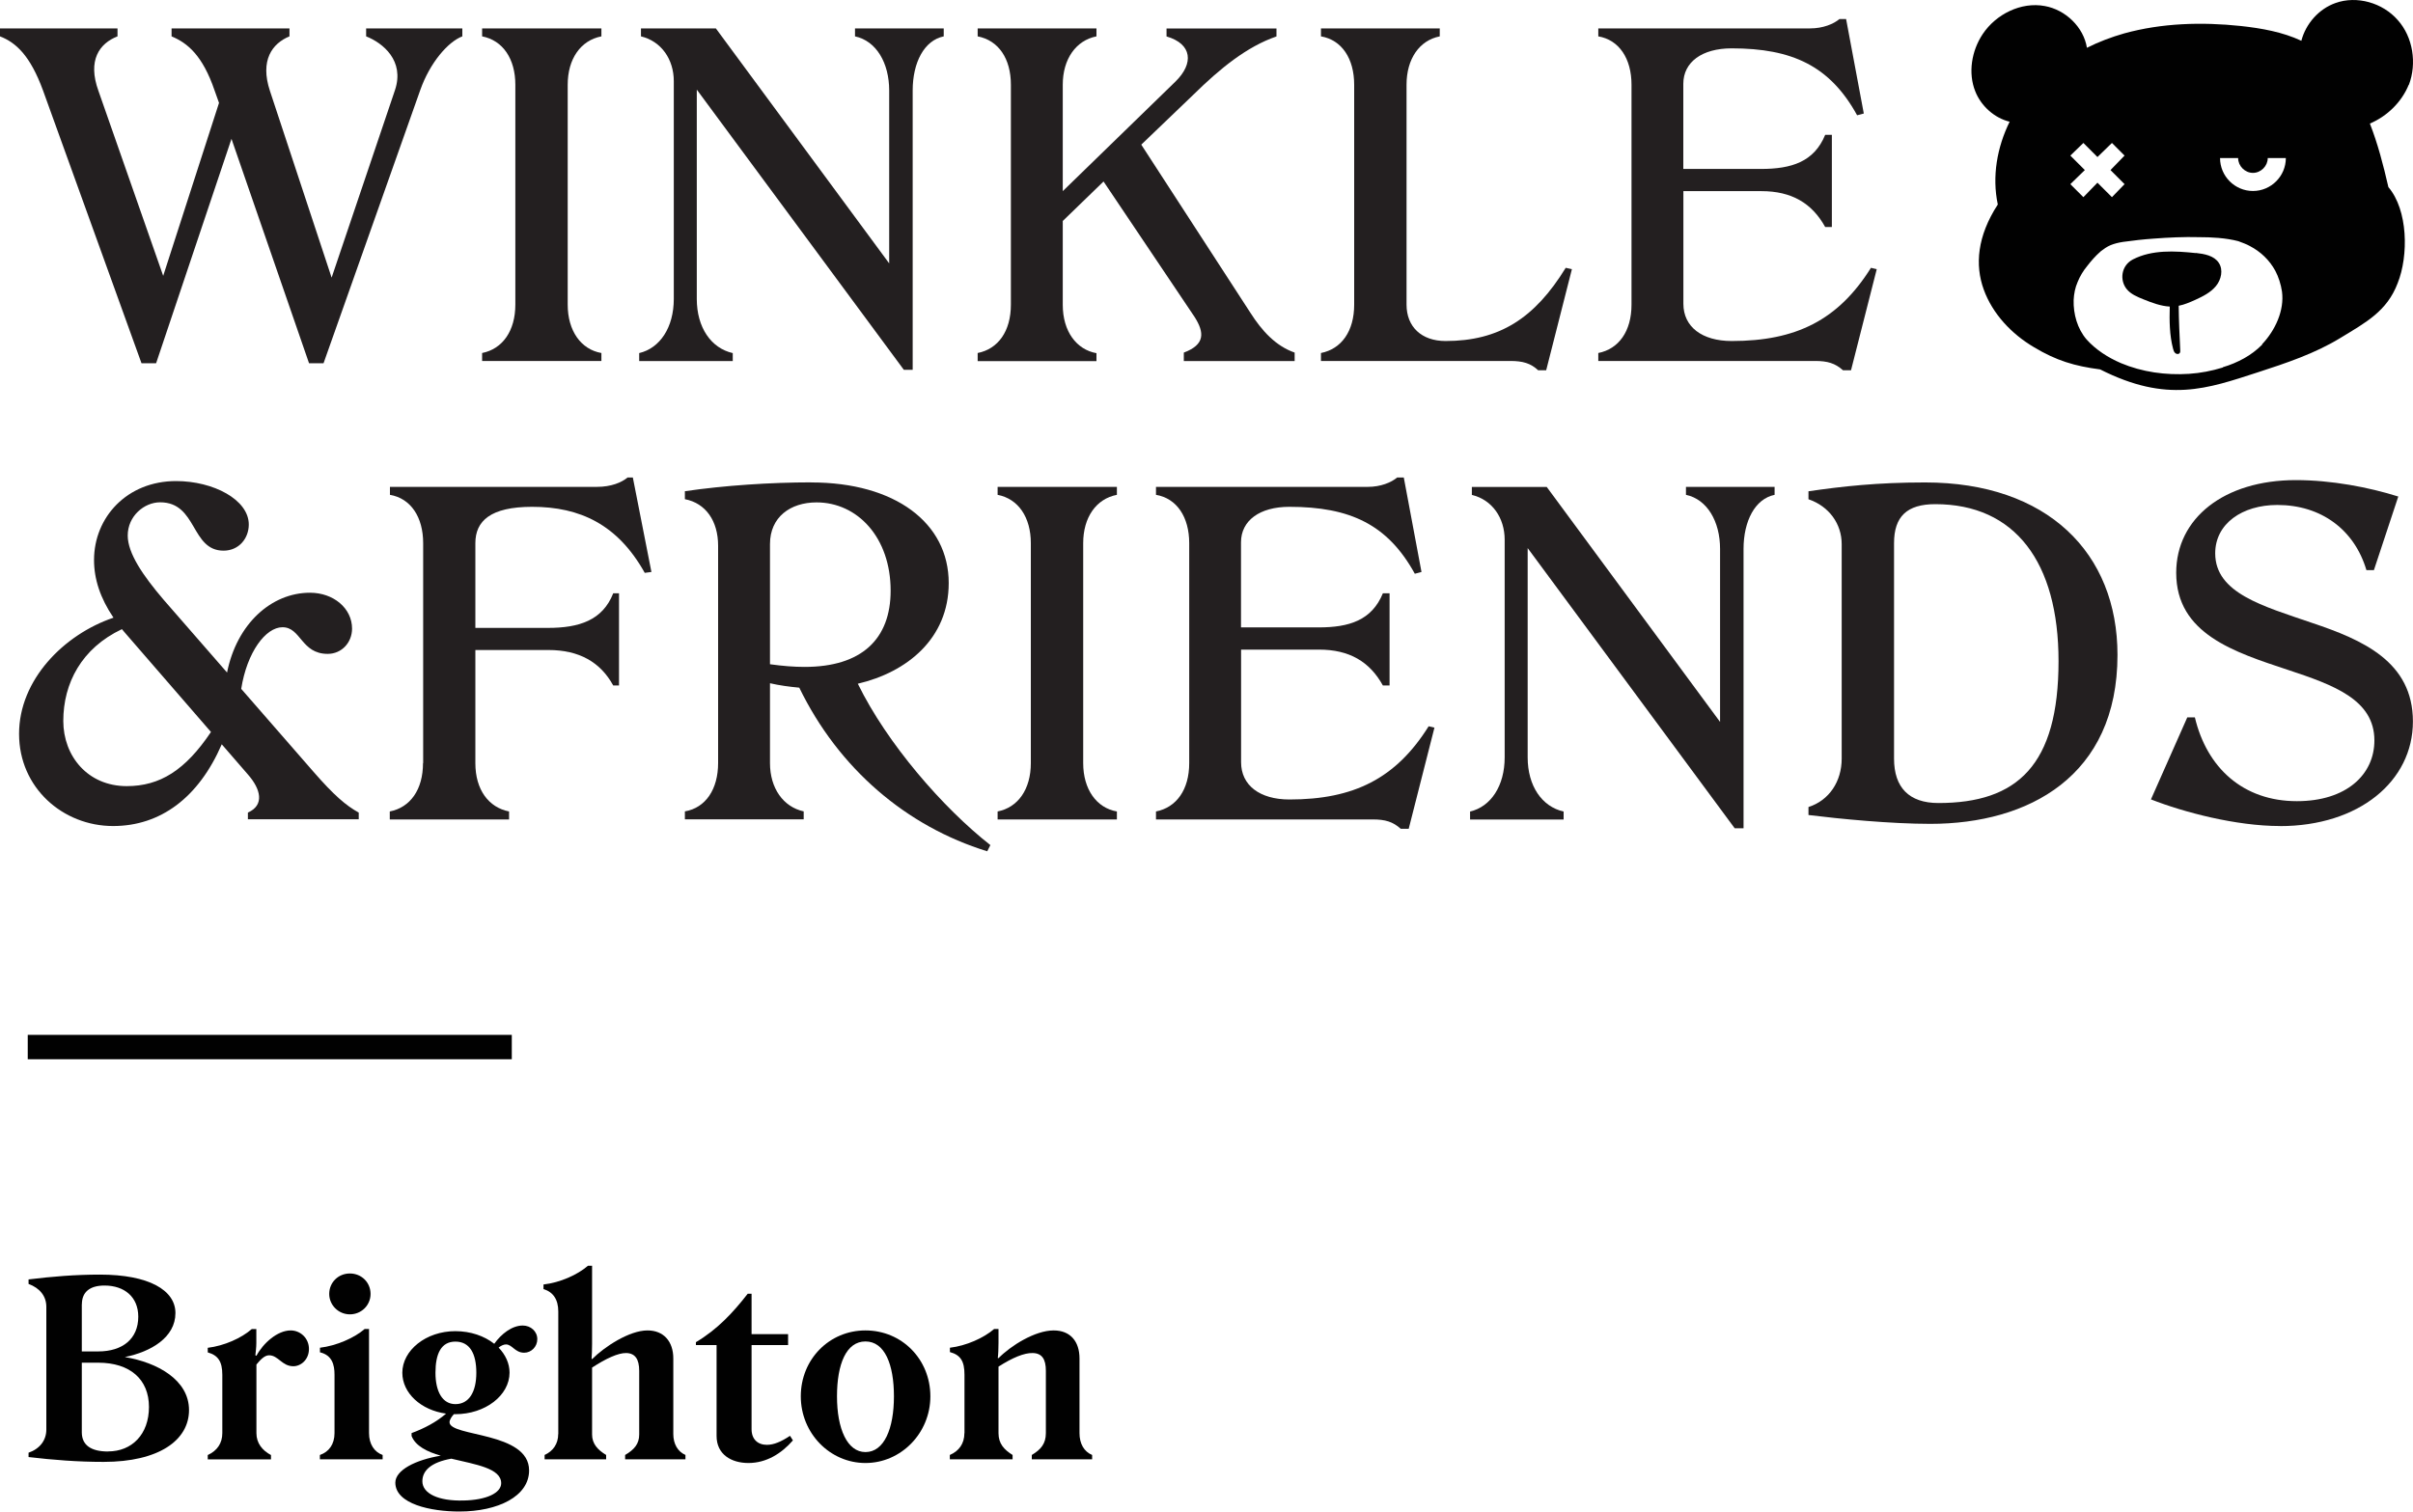
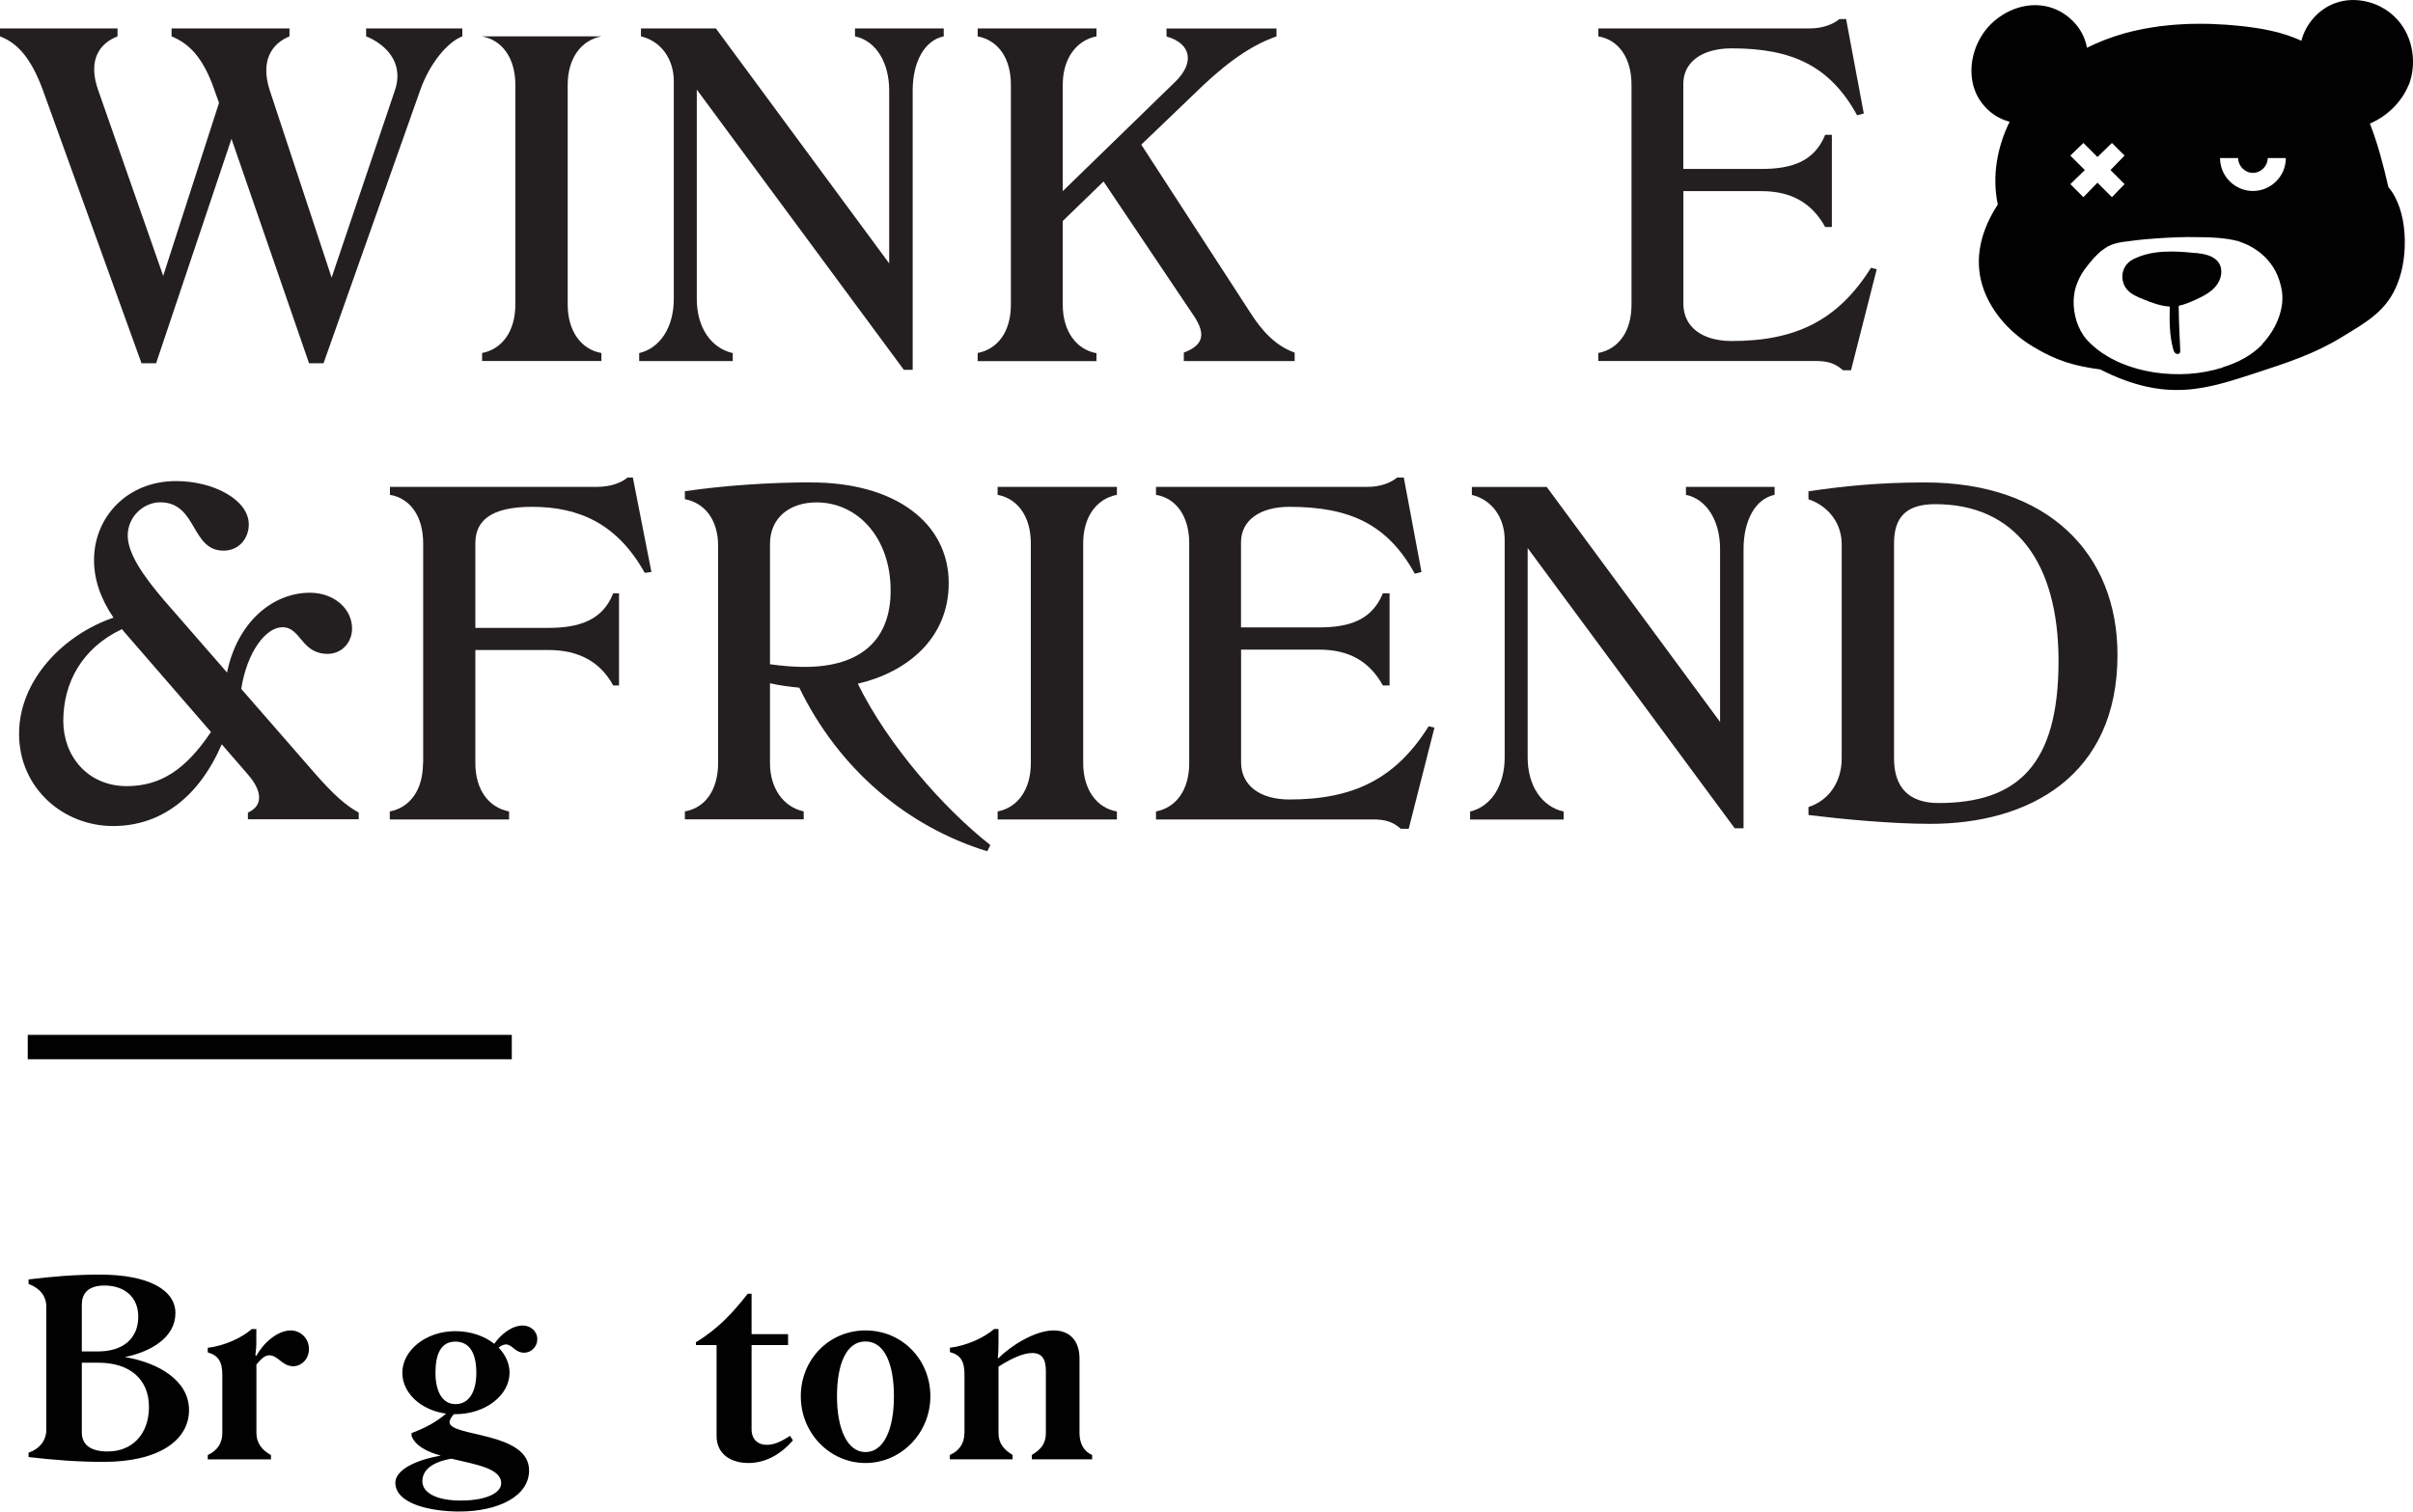
<svg xmlns="http://www.w3.org/2000/svg" fill="none" height="100%" overflow="visible" preserveAspectRatio="none" style="display: block;" viewBox="0 0 225 141" width="100%">
  <g clip-path="url(#clip0_0_179)" id="logo">
    <g id="artwork">
      <g id="Group">
        <g id="Group_2">
          <g id="Group_3">
            <path d="M30.18 33.879H28.815L21.585 12.951L14.557 33.879H13.193L4.013 8.442C2.812 5.17 1.485 3.969 0 3.392V2.649H10.957V3.392C9.262 4.052 8.145 5.628 9.18 8.479L15.217 25.73L20.422 9.597L20.01 8.442C18.892 5.17 17.49 4.014 15.998 3.392V2.649H26.992V3.392C25.38 4.052 24.225 5.628 25.17 8.479L30.922 25.895L36.833 8.397C37.74 5.665 35.715 4.014 34.14 3.392V2.649H43.11V3.392C41.79 3.887 40.095 5.83 39.188 8.397L30.172 33.871L30.18 33.879Z" fill="#231F20" id="Vector" />
-             <path d="M44.955 33.669V32.926C46.86 32.551 48.053 30.855 48.053 28.416V7.901C48.053 5.5 46.898 3.767 44.955 3.392V2.649H56.078V3.392C54.135 3.767 52.935 5.5 52.935 7.901V28.416C52.935 30.855 54.172 32.596 56.078 32.926V33.669H44.955Z" fill="#231F20" id="Vector_2" />
+             <path d="M44.955 33.669V32.926C46.86 32.551 48.053 30.855 48.053 28.416V7.901C48.053 5.5 46.898 3.767 44.955 3.392H56.078V3.392C54.135 3.767 52.935 5.5 52.935 7.901V28.416C52.935 30.855 54.172 32.596 56.078 32.926V33.669H44.955Z" fill="#231F20" id="Vector_2" />
            <path d="M84.278 34.494L64.972 8.359V27.883C64.972 30.532 66.293 32.475 68.325 32.933V33.676H59.602V32.933C61.545 32.475 62.828 30.532 62.828 27.883V7.571C62.828 5.545 61.672 3.849 59.767 3.392V2.649H66.75L82.912 24.567V8.442C82.912 5.875 81.713 3.812 79.725 3.392V2.649H87.998V3.392C86.175 3.767 85.103 5.83 85.103 8.442V34.494H84.278Z" fill="#231F20" id="Vector_3" />
            <path d="M91.162 33.669V32.926C93.067 32.551 94.26 30.9 94.26 28.416V7.901C94.26 5.463 93.105 3.767 91.162 3.392V2.649H102.24V3.392C100.335 3.767 99.097 5.5 99.097 7.901V17.828L109.598 7.616C111.338 5.92 111.173 4.097 108.773 3.399V2.656H119.025V3.399C116.258 4.352 113.775 6.378 111.293 8.817L106.418 13.492L116.588 29.166C117.668 30.862 118.943 32.265 120.72 32.888V33.676H110.385V32.888C112.372 32.145 112.328 31.027 111.375 29.542L102.9 16.928L99.097 20.612V28.431C99.097 30.915 100.38 32.611 102.24 32.941V33.684H91.162V33.669Z" fill="#231F20" id="Vector_4" />
-             <path d="M123.173 33.669V32.926C125.078 32.551 126.27 30.9 126.27 28.416V7.901C126.27 5.463 125.115 3.722 123.173 3.392V2.649H134.25V3.392C132.345 3.767 131.153 5.5 131.153 7.901V28.416C131.153 30.487 132.555 31.808 134.79 31.808C139.793 31.808 143.1 29.699 145.995 24.98L146.572 25.107L144.173 34.539H143.43C142.725 33.879 141.983 33.669 140.828 33.669H123.173Z" fill="#231F20" id="Vector_5" />
            <path d="M168.787 2.649C169.987 2.649 170.977 2.236 171.517 1.778H172.14L173.79 10.588L173.167 10.753C170.64 6.16 167.13 4.51 161.467 4.51C158.7 4.51 156.96 5.793 156.96 7.819V15.758H164.197C167.047 15.758 169.155 15.097 170.19 12.576H170.812V21.175H170.19C168.952 18.939 167.048 17.828 164.243 17.828H156.967V28.334C156.967 30.487 158.707 31.808 161.475 31.808C167.467 31.808 171.397 29.864 174.457 24.98L174.997 25.107L172.597 34.539H171.855C171.112 33.879 170.407 33.669 169.252 33.669H149.033V32.926C150.938 32.551 152.13 30.9 152.13 28.416V7.901C152.13 5.463 150.975 3.722 149.033 3.392V2.649H168.795H168.787Z" fill="#231F20" id="Vector_6" />
            <path d="M20.67 69.438C18.517 74.398 14.963 77.047 10.545 77.047C5.872 77.047 1.778 73.49 1.778 68.448C1.778 63.405 5.955 59.181 10.582 57.613C9.345 55.789 8.768 54.011 8.768 52.233C8.768 48.263 11.828 44.871 16.418 44.871C19.89 44.871 23.198 46.605 23.198 48.923C23.198 50.206 22.29 51.362 20.843 51.362C17.782 51.362 18.405 46.852 14.932 46.852C13.447 46.852 11.91 48.136 11.91 49.951C11.91 51.602 13.32 53.673 15.262 55.947L21.172 62.73C22.08 58.183 25.305 55.286 28.905 55.286C31.095 55.286 32.828 56.735 32.828 58.633C32.828 59.916 31.875 60.989 30.555 60.989C28.073 60.989 28.073 58.505 26.34 58.505C24.773 58.505 23.032 60.824 22.492 64.253L29.235 71.99C31.14 74.18 32.258 75.133 33.45 75.794V76.417H23.115V75.794C24.69 75.088 24.315 73.603 23.115 72.237L20.677 69.423L20.67 69.438ZM11.363 58.686C7.605 60.464 5.902 63.728 5.902 67.247C5.902 70.519 8.175 73.325 11.82 73.325C14.918 73.325 17.28 71.839 19.672 68.275L11.61 58.971C11.527 58.888 11.445 58.761 11.363 58.678V58.686Z" fill="#231F20" id="Vector_7" />
            <path d="M39.458 71.179V50.664C39.458 48.226 38.303 46.485 36.36 46.155V45.412H55.665C56.985 45.412 57.975 44.999 58.515 44.541H59.01L60.742 53.35L60.12 53.433C57.6 48.923 54.083 47.273 49.62 47.273C45.735 47.273 44.325 48.593 44.325 50.664V58.566H51.105C54 58.566 56.19 57.86 57.18 55.339H57.72V63.938H57.18C55.98 61.747 53.992 60.629 51.142 60.629H44.325V71.179C44.325 73.663 45.562 75.314 47.468 75.689V76.432H36.345V75.689C38.25 75.314 39.443 73.663 39.443 71.179H39.458Z" fill="#231F20" id="Vector_8" />
            <path d="M75.645 44.999C83.46 44.999 88.463 48.766 88.463 54.386C88.463 59.556 84.578 62.7 79.987 63.773C82.718 69.356 87.922 75.351 92.347 78.825L92.055 79.403C84.532 77.084 78.21 71.712 74.528 64.141C73.62 64.058 72.668 63.931 71.797 63.728V71.172C71.797 73.528 73.043 75.269 74.94 75.681V76.424H63.862V75.681C65.805 75.351 66.96 73.61 66.96 71.172V50.904C66.96 48.586 65.805 46.935 63.862 46.56V45.817C67.545 45.277 71.888 44.992 75.645 44.992V44.999ZM71.797 61.957C72.998 62.122 74.032 62.205 75.022 62.205C80.355 62.205 83.047 59.601 83.047 55.091C83.047 50.124 79.95 46.86 76.14 46.86C73.703 46.86 71.797 48.226 71.797 50.747V61.957Z" fill="#231F20" id="Vector_9" />
            <path d="M93.022 76.432V75.689C94.927 75.314 96.12 73.618 96.12 71.179V50.664C96.12 48.263 94.965 46.53 93.022 46.155V45.412H104.145V46.155C102.203 46.53 101.002 48.263 101.002 50.664V71.179C101.002 73.618 102.24 75.359 104.145 75.689V76.432H93.022Z" fill="#231F20" id="Vector_10" />
            <path d="M127.545 45.412C128.745 45.412 129.735 44.999 130.275 44.541H130.897L132.547 53.35L131.925 53.516C129.397 48.923 125.888 47.273 120.225 47.273C117.458 47.273 115.717 48.556 115.717 50.582V58.52H122.955C125.805 58.52 127.912 57.86 128.947 55.339H129.57V63.938H128.947C127.71 61.702 125.805 60.592 123 60.592H115.725V71.097C115.725 73.25 117.465 74.571 120.232 74.571C126.225 74.571 130.155 72.627 133.215 67.742L133.755 67.87L131.355 77.302H130.612C129.87 76.642 129.165 76.432 128.01 76.432H107.79V75.689C109.695 75.314 110.888 73.663 110.888 71.179V50.664C110.888 48.226 109.733 46.485 107.79 46.155V45.412H127.553H127.545Z" fill="#231F20" id="Vector_11" />
            <path d="M161.752 77.257L142.447 51.122V70.646C142.447 73.295 143.767 75.239 145.8 75.696V76.439H137.077V75.696C139.02 75.239 140.303 73.295 140.303 70.646V50.342C140.303 48.316 139.148 46.62 137.243 46.162V45.419H144.225L160.388 67.337V51.205C160.388 48.638 159.187 46.575 157.207 46.155V45.412H165.472V46.155C163.65 46.53 162.577 48.593 162.577 51.205V77.257H161.752Z" fill="#231F20" id="Vector_12" />
            <path d="M168.63 76.019V75.276C170.573 74.653 171.728 72.875 171.728 70.766V50.747C171.728 48.886 170.573 47.228 168.63 46.567V45.824C171.773 45.367 175.043 44.999 179.505 44.999C190.913 44.999 197.445 51.58 197.445 61.087C197.445 72.417 189.135 76.844 180 76.844C176.318 76.844 171.608 76.387 168.63 76.019ZM191.948 61.664C191.948 52.443 187.898 47.025 180.458 47.025C177.81 47.025 176.61 48.181 176.61 50.664V70.766C176.61 73.453 178.013 74.901 180.743 74.901C188.1 74.901 191.948 71.382 191.948 61.664Z" fill="#231F20" id="Vector_13" />
-             <path d="M212.595 77.047C208.5 77.047 203.625 75.764 200.565 74.563L203.955 66.909H204.66C205.777 71.622 209.167 74.728 214.17 74.728C218.797 74.728 221.4 72.245 221.4 69.063C221.4 65.259 217.598 63.893 213.338 62.482C208.373 60.832 202.92 59.136 202.92 53.426C202.92 48.338 207.382 44.781 214.08 44.781C217.387 44.781 220.86 45.442 223.628 46.312L221.355 53.178H220.657C219.54 49.411 216.442 47.1 212.347 47.1C209.085 47.1 206.557 48.841 206.557 51.61C206.557 55.331 211.02 56.532 215.61 58.108C220.283 59.676 224.992 61.709 224.992 67.292C224.992 72.875 219.952 77.054 212.595 77.054V77.047Z" fill="#231F20" id="Vector_14" />
          </g>
          <g id="Group_4">
            <path d="M2.663 119.742V119.337C4.838 119.067 7.02 118.887 9.307 118.887C13.89 118.887 16.358 120.343 16.358 122.474C16.358 124.74 14.092 126.083 11.64 126.578C14.678 127.081 17.625 128.709 17.625 131.523C17.625 134.337 14.812 136.355 9.668 136.355C7.237 136.355 4.973 136.175 2.663 135.905V135.5C3.705 135.14 4.32 134.344 4.32 133.346V121.888C4.32 120.89 3.705 120.14 2.663 119.757V119.742ZM7.628 121.648V126.053H9.15C11.438 126.053 12.893 124.875 12.893 122.811C12.893 120.973 11.602 119.907 9.742 119.907C8.363 119.907 7.635 120.523 7.635 121.656L7.628 121.648ZM10.08 135.38C12.3 135.38 13.89 133.789 13.89 131.23C13.89 128.672 12.143 127.103 9.15 127.103H7.628V133.594C7.628 134.795 8.49 135.387 10.08 135.387V135.38Z" fill="#010101" id="Vector_15" />
            <path d="M23.82 126.413L23.91 126.458C24.525 125.302 25.86 124.094 27.105 124.094C28.012 124.094 28.808 124.822 28.808 125.82C28.808 126.818 28.058 127.434 27.352 127.434C26.288 127.434 25.95 126.413 25.087 126.413C24.66 126.413 24.27 126.841 23.91 127.276V133.676C23.91 134.607 24.457 135.29 25.267 135.717V136.123H19.372V135.717C20.258 135.312 20.73 134.607 20.73 133.676V128.229C20.73 126.983 20.325 126.413 19.372 126.143V125.715C20.895 125.535 22.523 124.807 23.475 123.967H23.902V125.257C23.902 125.685 23.835 126.188 23.812 126.413H23.82Z" fill="#010101" id="Vector_16" />
-             <path d="M29.835 135.71C30.675 135.417 31.192 134.712 31.192 133.669V128.221C31.192 127.291 30.968 126.406 29.835 126.135V125.708C31.358 125.528 33.03 124.8 34.005 123.959H34.41V133.669C34.41 134.712 34.913 135.44 35.678 135.71V136.115H29.828V135.71H29.835ZM30.698 120.688C30.698 119.622 31.538 118.782 32.625 118.782C33.712 118.782 34.553 119.622 34.553 120.688C34.553 121.753 33.69 122.594 32.625 122.594C31.56 122.594 30.698 121.731 30.698 120.688Z" fill="#010101" id="Vector_17" />
            <path d="M36.862 138.299C36.862 137.121 38.745 136.168 41.1 135.777C39.833 135.417 38.737 134.87 38.377 133.939V133.669C39.555 133.241 40.71 132.626 41.595 131.853C39.263 131.538 37.515 129.947 37.515 128.041C37.515 125.955 39.712 124.162 42.458 124.162C43.89 124.162 45.157 124.612 46.087 125.34C46.748 124.41 47.745 123.637 48.742 123.637C49.492 123.637 50.1 124.184 50.1 124.905C50.1 125.625 49.53 126.173 48.877 126.173C48.015 126.173 47.767 125.4 47.175 125.4C46.972 125.4 46.725 125.513 46.492 125.693C47.13 126.353 47.513 127.171 47.513 128.026C47.513 130.157 45.248 131.906 42.458 131.906H42.322C42.097 132.153 41.917 132.431 41.917 132.656C41.917 134.037 49.335 133.519 49.335 137.151C49.335 139.559 46.455 140.985 42.825 140.985C40.215 140.985 36.862 140.302 36.862 138.284V138.299ZM43.237 139.957C45.367 139.912 46.733 139.252 46.733 138.344C46.733 136.941 44.325 136.595 42.083 136.055C40.2 136.393 39.383 137.166 39.383 138.164C39.383 139.297 40.86 140.025 43.237 139.957ZM42.465 130.968C43.733 130.968 44.415 129.835 44.415 128.041C44.415 126.248 43.8 125.137 42.465 125.137C41.13 125.137 40.605 126.27 40.605 128.041C40.605 129.812 41.265 130.968 42.465 130.968Z" fill="#010101" id="Vector_18" />
-             <path d="M52.057 133.759V122.324C52.057 121.213 51.578 120.508 50.678 120.238V119.81C52.245 119.63 53.85 118.902 54.825 118.062H55.208V125.37C55.208 125.873 55.185 126.458 55.163 126.728L55.208 126.773C56.362 125.618 58.68 124.094 60.375 124.094C61.898 124.094 62.782 125.137 62.782 126.706V133.759C62.782 134.667 63.188 135.395 63.915 135.71V136.115H58.29V135.71C59.153 135.207 59.602 134.667 59.602 133.804V127.861C59.602 126.773 59.22 126.225 58.403 126.203C57.653 126.18 56.475 126.728 55.208 127.561V133.804C55.208 134.667 55.733 135.237 56.52 135.71V136.115H50.782V135.71C51.578 135.35 52.05 134.667 52.05 133.759H52.057Z" fill="#010101" id="Vector_19" />
            <path d="M66.817 125.46H64.89V125.19C66.907 123.989 68.34 122.444 69.72 120.673H70.08V124.44H73.485V125.46H70.08V133.309C70.08 134.239 70.65 134.765 71.513 134.765C72.15 134.765 72.847 134.472 73.665 133.924L73.935 134.352C72.87 135.575 71.46 136.46 69.787 136.46C68.198 136.46 66.817 135.665 66.817 133.939V125.453V125.46Z" fill="#010101" id="Vector_20" />
            <path d="M80.7 124.094C84.105 124.094 86.752 126.796 86.752 130.24C86.752 133.684 84.007 136.46 80.7 136.46C77.392 136.46 74.67 133.692 74.67 130.24C74.67 126.788 77.325 124.094 80.7 124.094ZM80.7 135.44C82.448 135.44 83.355 133.241 83.355 130.247C83.355 127.253 82.493 125.122 80.7 125.122C78.907 125.122 78.045 127.231 78.045 130.247C78.045 133.264 78.998 135.44 80.7 135.44Z" fill="#010101" id="Vector_21" />
            <path d="M89.933 133.669V128.221C89.933 126.976 89.573 126.383 88.575 126.113V125.708C90.097 125.528 91.725 124.8 92.7 123.959H93.105V125.25C93.105 125.775 93.082 126.36 93.037 126.661L93.105 126.683C94.237 125.528 96.51 124.094 98.25 124.094C99.817 124.094 100.658 125.137 100.658 126.706V133.669C100.658 134.667 101.085 135.395 101.835 135.71V136.115H96.21V135.71C97.05 135.207 97.522 134.667 97.522 133.669V127.861C97.522 126.773 97.162 126.225 96.3 126.203C95.505 126.18 94.418 126.631 93.105 127.471V133.669C93.105 134.667 93.63 135.215 94.418 135.71V136.115H88.567V135.71C89.407 135.35 89.925 134.667 89.925 133.669H89.933Z" fill="#010101" id="Vector_22" />
          </g>
          <path d="M47.722 96.526H2.587V98.8H47.722V96.526Z" fill="#010101" id="Vector_23" />
        </g>
        <g id="Group_5">
          <g id="Vector_24">
</g>
          <g id="Vector_25">
</g>
          <g id="Vector_26">
</g>
          <path d="M204.75 23.606C202.77 23.396 200.663 23.284 198.893 24.192C198.323 24.484 198.015 24.98 197.925 25.49C197.835 26 197.97 26.548 198.293 26.953C198.683 27.441 199.29 27.688 199.867 27.921C200.655 28.236 201.48 28.551 202.32 28.596C202.283 29.917 202.29 31.253 202.628 32.528C202.665 32.678 202.718 32.836 202.83 32.933C202.943 33.038 203.145 33.061 203.242 32.933C203.31 32.851 203.302 32.738 203.295 32.633C203.227 31.267 203.167 29.902 203.152 28.521C203.685 28.416 204.203 28.191 204.705 27.966C205.41 27.643 206.13 27.283 206.625 26.683C207.12 26.082 207.322 25.175 206.895 24.522C206.452 23.839 205.545 23.681 204.735 23.591L204.75 23.606Z" fill="#010101" id="Vector_27" />
          <path d="M224.617 7.909C225.375 5.905 225 3.459 223.582 1.876C222.172 0.255 219.758 -0.435 217.763 0.285C216.21 0.84 215.002 2.214 214.59 3.804C212.835 2.979 210.862 2.634 208.935 2.424C205.312 2.041 201.593 2.146 198.075 3.114C196.868 3.459 195.697 3.902 194.595 4.457C194.287 2.529 192.6 0.908 190.665 0.563C188.46 0.15 186.112 1.321 184.875 3.182C183.84 4.735 183.495 6.806 184.185 8.524C184.732 9.905 185.978 11.008 187.388 11.353C186.218 13.732 185.73 16.455 186.285 19.074C184.358 22.038 184.148 24.724 184.973 27.005C185.798 29.279 187.56 31.147 189.66 32.386C191.73 33.631 193.448 34.149 195.825 34.456C202.095 37.63 205.822 36.25 210.51 34.734C213.165 33.871 215.85 32.978 218.227 31.523C220.605 30.074 222.57 29.039 223.567 26.42C224.602 23.831 224.535 19.592 222.705 17.453C222.225 15.352 221.708 13.386 220.98 11.525C222.6 10.835 223.943 9.522 224.603 7.901L224.617 7.909ZM193.05 14.512L194.265 13.334L195.577 14.647L196.928 13.334L198.105 14.512L196.793 15.863L198.105 17.176L196.928 18.391L195.577 17.041L194.265 18.391L193.05 17.176L194.4 15.863L193.05 14.512ZM210.937 32.115V32.145C210.42 32.663 209.865 33.076 209.25 33.421C208.627 33.766 207.975 34.044 207.285 34.246L207.247 34.284C206.25 34.592 205.177 34.802 204.112 34.869C201.937 35.012 199.733 34.697 197.768 33.871C196.56 33.353 195.428 32.626 194.565 31.665C193.703 30.667 193.32 29.287 193.357 27.981C193.387 27.396 193.492 26.84 193.732 26.293C193.942 25.775 194.25 25.257 194.625 24.807C194.97 24.357 195.383 23.876 195.9 23.426C196.178 23.216 196.455 23.014 196.793 22.871C197.138 22.728 197.52 22.631 197.963 22.563C198.93 22.428 199.86 22.323 200.827 22.256C202.237 22.151 203.655 22.083 205.027 22.121C206.197 22.121 207.548 22.188 208.718 22.496C209.093 22.638 209.475 22.773 209.782 22.946C210.78 23.464 211.613 24.252 212.16 25.257C212.468 25.842 212.677 26.503 212.782 27.186C213.022 28.941 212.16 30.81 210.923 32.115H210.937ZM210.075 17.814C208.388 17.814 207.008 16.433 207.008 14.745H208.695C208.695 15.487 209.333 16.125 210.075 16.125C210.818 16.125 211.455 15.487 211.455 14.745H213.143C213.143 16.433 211.763 17.814 210.075 17.814Z" fill="#010101" id="Vector_28" />
        </g>
      </g>
    </g>
  </g>
  <defs>
    <clipPath id="clip0_0_179">
      <rect fill="white" height="141" width="225" />
    </clipPath>
  </defs>
</svg>